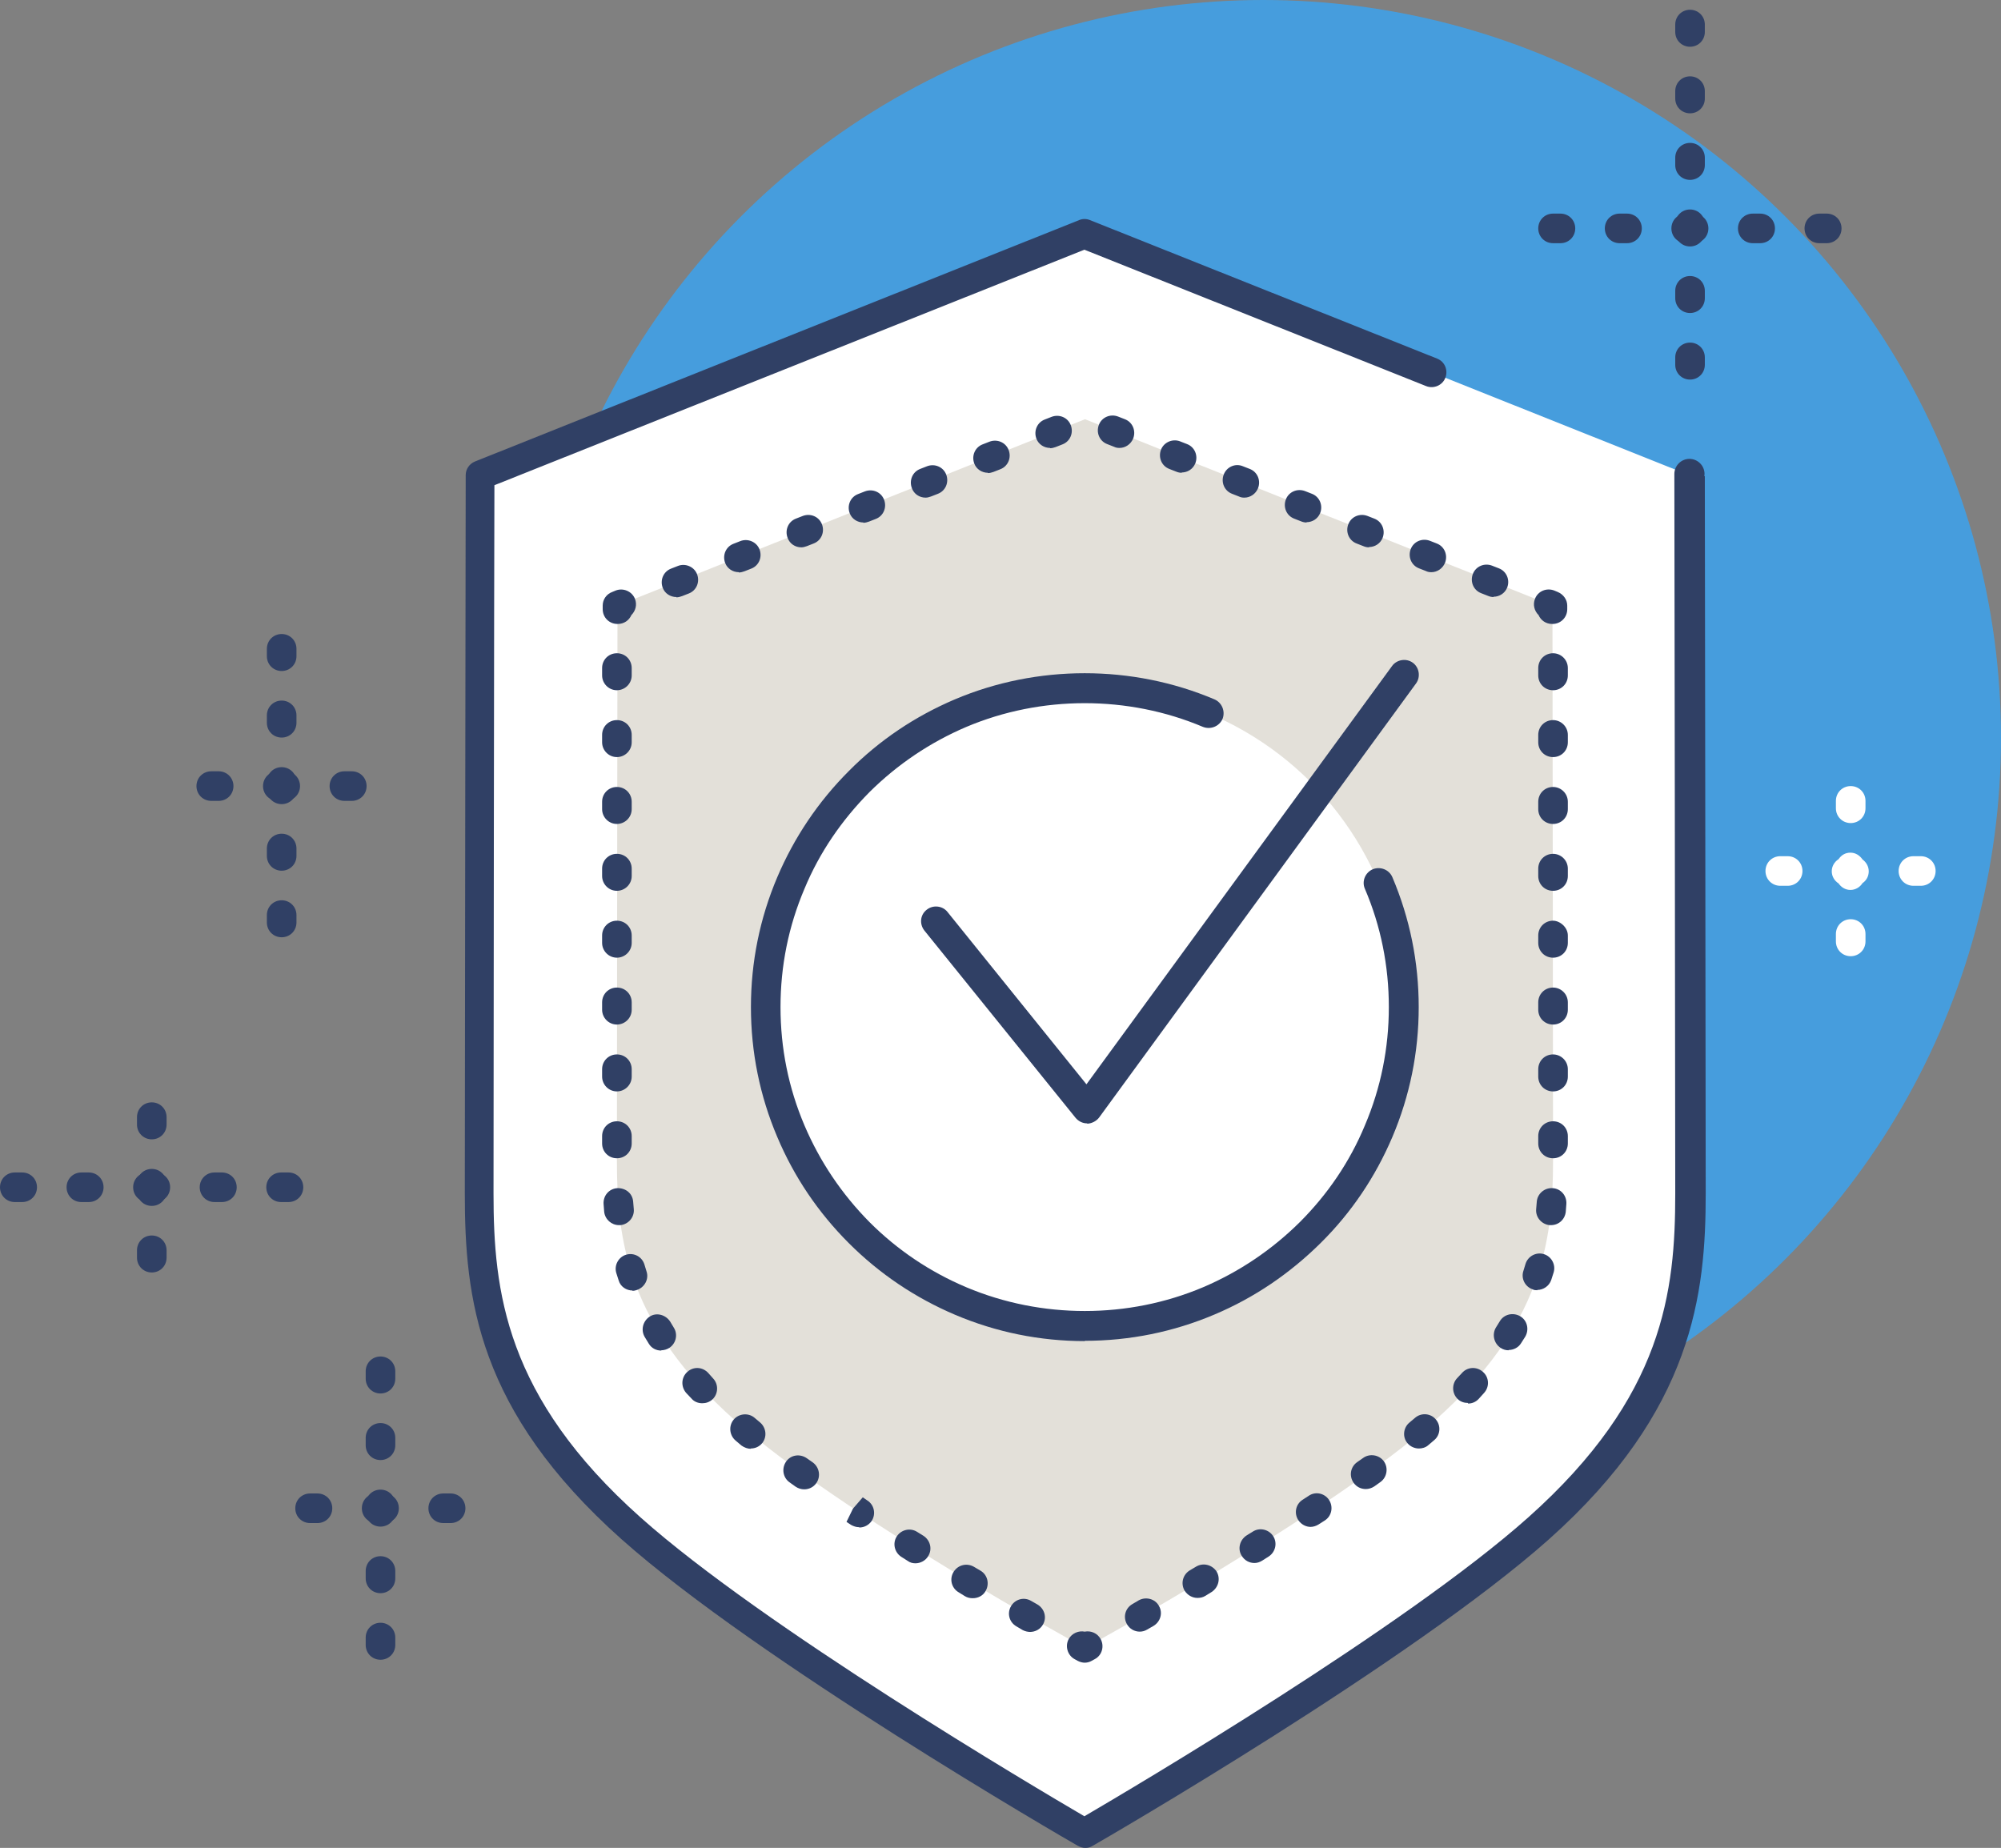
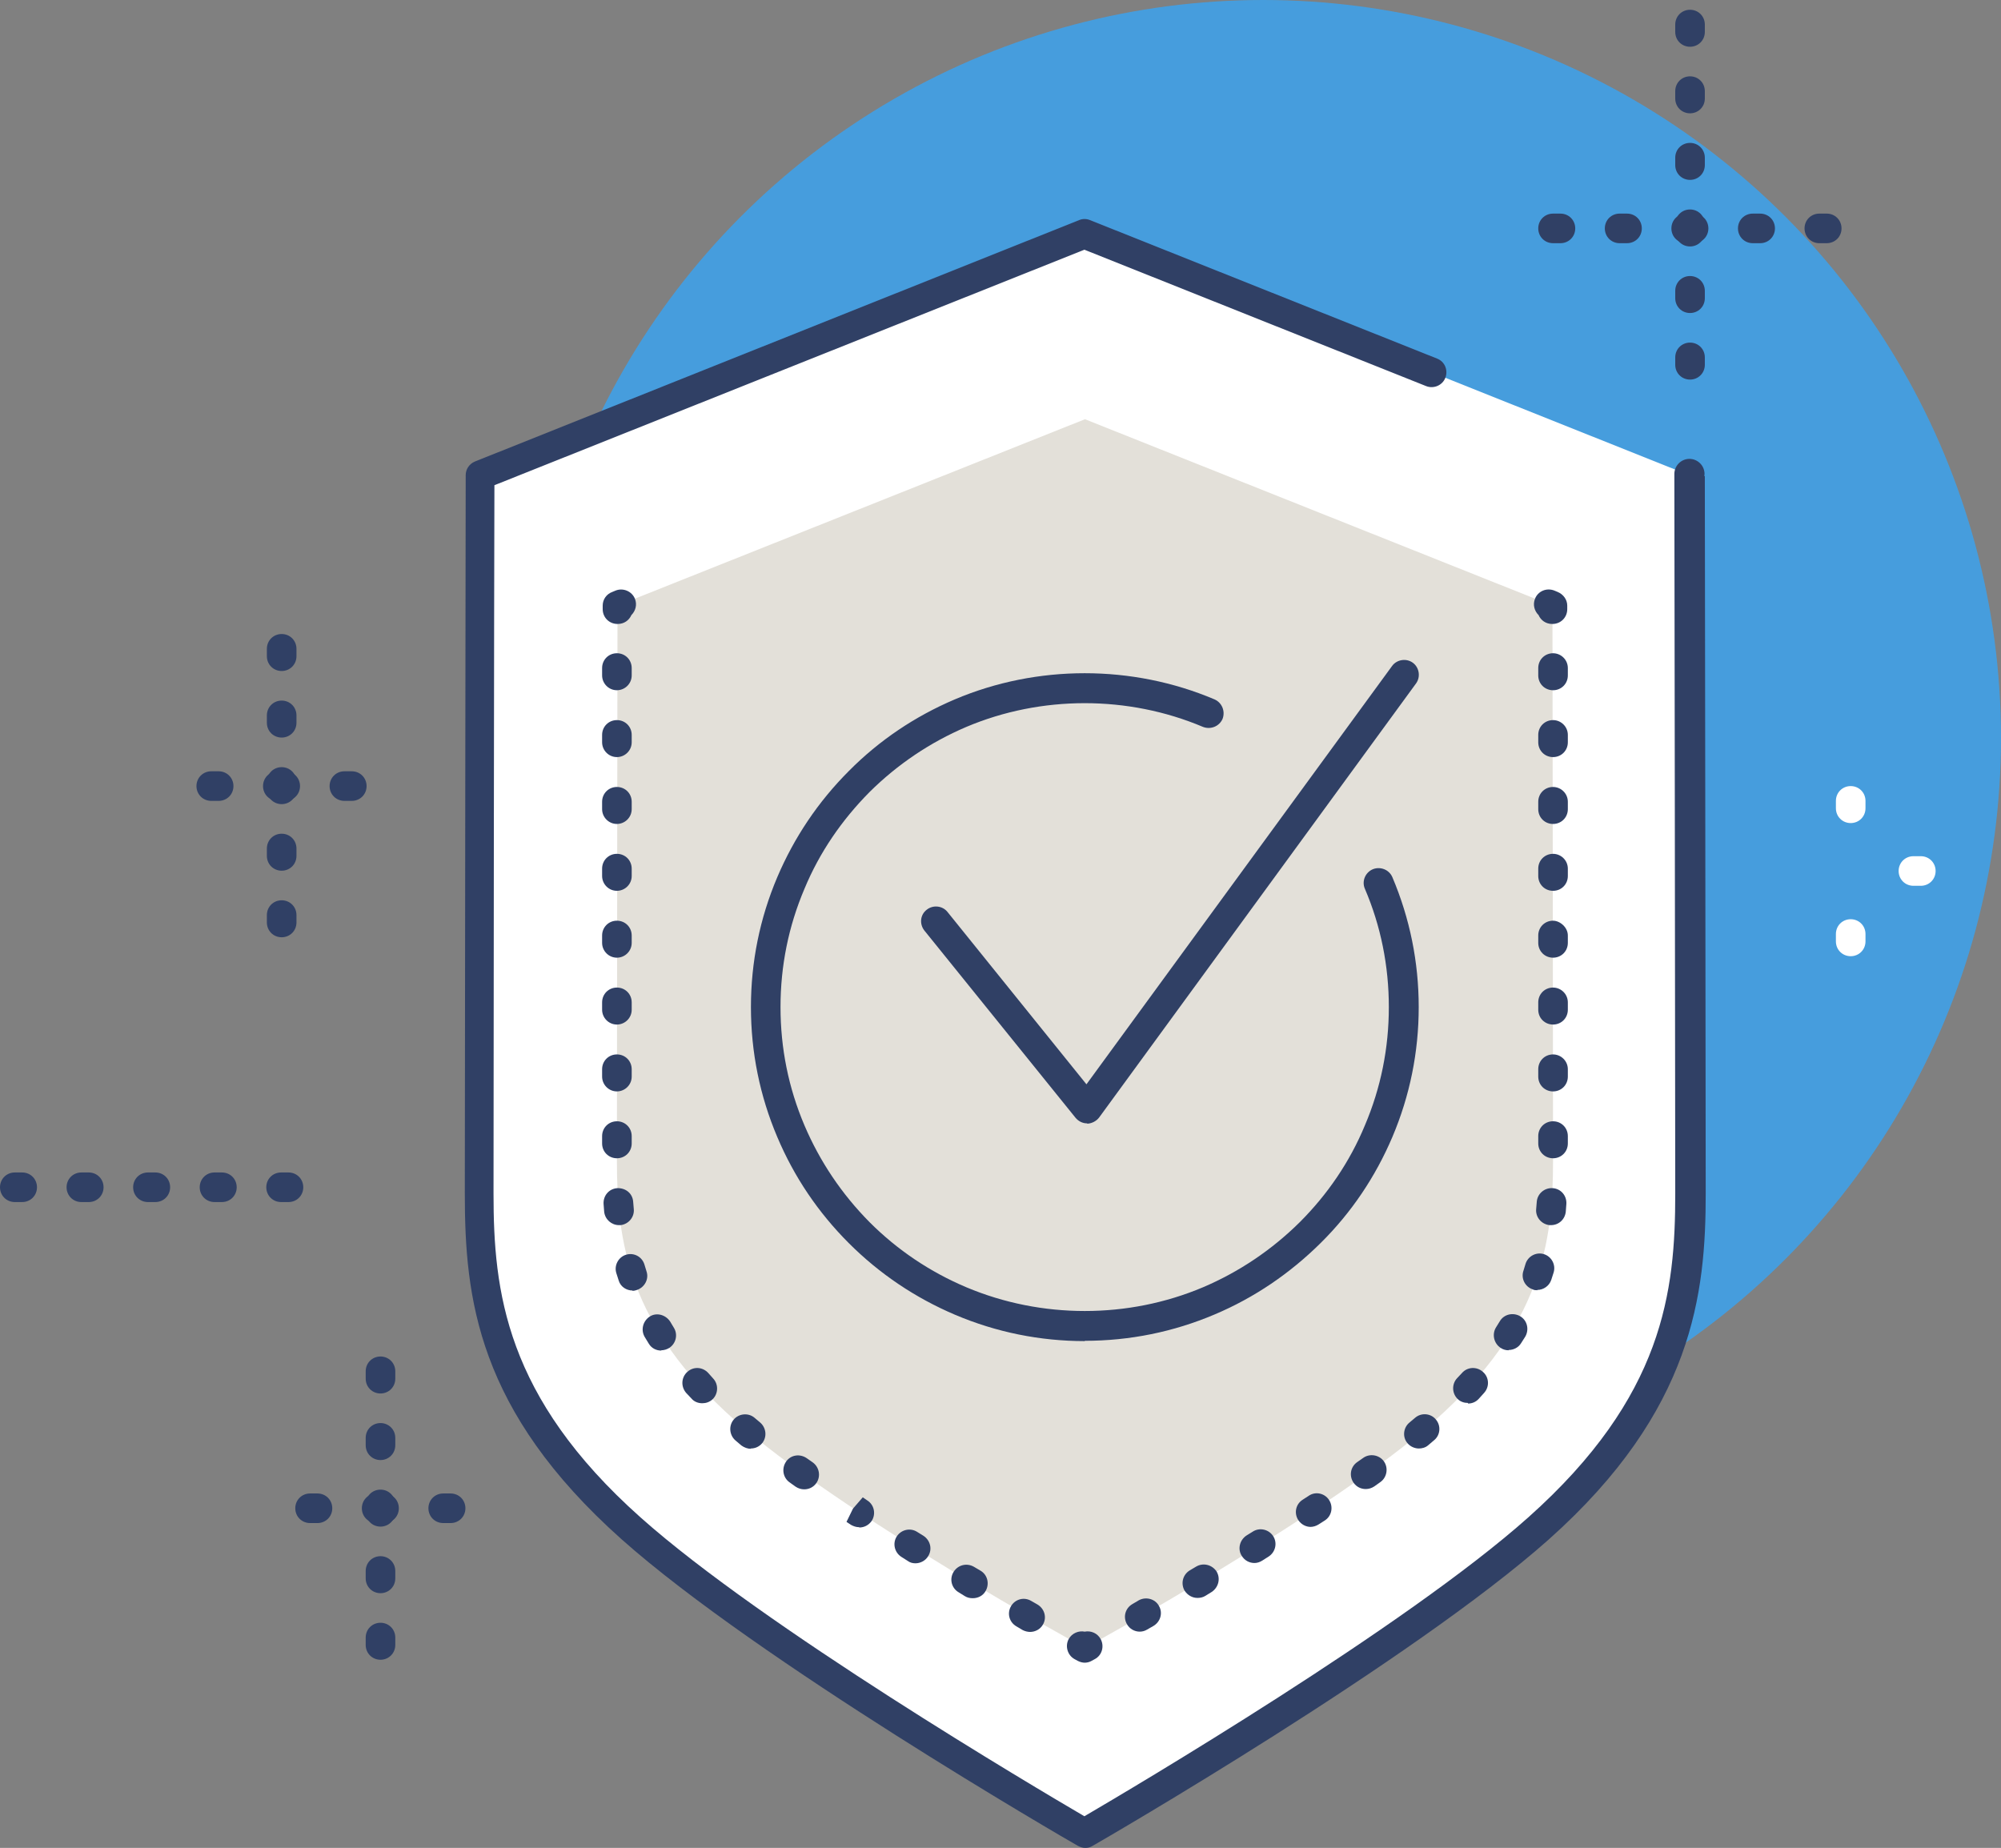
<svg xmlns="http://www.w3.org/2000/svg" viewBox="0 0 67.63 62.46">
  <rect x="0" y="0" width="67.63" height="62.46" fill="#808080" stroke="none" />
  <defs>
    <style>.ah{fill:#e3e0d9;}.ai{fill:#fff;}.aj{fill:#304065;}.ak{fill:#469ddd;}</style>
  </defs>
  <g id="a" />
  <g id="b" />
  <g id="c" />
  <g id="d" />
  <g id="e" />
  <g id="f" />
  <g id="g" />
  <g id="h" />
  <g id="i" />
  <g id="j" />
  <g id="k" />
  <g id="l" />
  <g id="m" />
  <g id="n" />
  <g id="o" />
  <g id="p" />
  <g id="q" />
  <g id="r" />
  <g id="s" />
  <g id="t" />
  <g id="u" />
  <g id="v" />
  <g id="w" />
  <g id="x" />
  <g id="y" />
  <g id="a`" />
  <g id="aa" />
  <g id="ab" />
  <g id="ac" />
  <g id="ad" />
  <g id="ae" />
  <g id="af" />
  <g id="ag">
    <g>
      <g>
        <path class="aj" d="M12.86,56.1c-.28,0-.5-.22-.5-.5v-.25c0-.28,.22-.5,.5-.5s.5,.22,.5,.5v.25c0,.28-.22,.5-.5,.5Zm0-2.25c-.28,0-.5-.22-.5-.5v-.25c0-.28,.22-.5,.5-.5s.5,.22,.5,.5v.25c0,.28-.22,.5-.5,.5Zm0-2.25c-.28,0-.5-.22-.5-.5v-.25c0-.28,.22-.5,.5-.5s.5,.22,.5,.5v.25c0,.28-.22,.5-.5,.5Zm0-2.25c-.28,0-.5-.22-.5-.5v-.25c0-.28,.22-.5,.5-.5s.5,.22,.5,.5v.25c0,.28-.22,.5-.5,.5Zm0-2.25c-.28,0-.5-.22-.5-.5v-.25c0-.28,.22-.5,.5-.5s.5,.22,.5,.5v.25c0,.28-.22,.5-.5,.5Z" />
        <path class="aj" d="M15.23,51.48h-.25c-.28,0-.5-.22-.5-.5s.22-.5,.5-.5h.25c.28,0,.5,.22,.5,.5s-.22,.5-.5,.5Zm-2.25,0h-.25c-.28,0-.5-.22-.5-.5s.22-.5,.5-.5h.25c.28,0,.5,.22,.5,.5s-.22,.5-.5,.5Zm-2.25,0h-.25c-.28,0-.5-.22-.5-.5s.22-.5,.5-.5h.25c.28,0,.5,.22,.5,.5s-.22,.5-.5,.5Z" />
      </g>
      <g>
        <path class="aj" d="M9.75,40.63h-.25c-.28,0-.5-.22-.5-.5s.22-.5,.5-.5h.25c.28,0,.5,.22,.5,.5s-.22,.5-.5,.5Zm-2.25,0h-.25c-.28,0-.5-.22-.5-.5s.22-.5,.5-.5h.25c.28,0,.5,.22,.5,.5s-.22,.5-.5,.5Zm-2.25,0h-.25c-.28,0-.5-.22-.5-.5s.22-.5,.5-.5h.25c.28,0,.5,.22,.5,.5s-.22,.5-.5,.5Zm-2.25,0h-.25c-.28,0-.5-.22-.5-.5s.22-.5,.5-.5h.25c.28,0,.5,.22,.5,.5s-.22,.5-.5,.5Zm-2.25,0h-.25c-.28,0-.5-.22-.5-.5s.22-.5,.5-.5h.25c.28,0,.5,.22,.5,.5s-.22,.5-.5,.5Z" />
-         <path class="aj" d="M5.13,43.01c-.28,0-.5-.22-.5-.5v-.25c0-.28,.22-.5,.5-.5s.5,.22,.5,.5v.25c0,.28-.22,.5-.5,.5Zm0-2.25c-.28,0-.5-.22-.5-.5v-.25c0-.28,.22-.5,.5-.5s.5,.22,.5,.5v.25c0,.28-.22,.5-.5,.5Zm0-2.25c-.28,0-.5-.22-.5-.5v-.25c0-.28,.22-.5,.5-.5s.5,.22,.5,.5v.25c0,.28-.22,.5-.5,.5Z" />
      </g>
      <circle class="ak" cx="42.69" cy="24.94" r="24.94" />
      <path class="ai" d="M48.4,12.59l-11.73-4.68-20.44,8.15s-.03,20.75-.03,24.28,.5,7.19,5.13,11.32,15.33,10.3,15.33,10.3c0,0,10.7-6.17,15.33-10.3,4.63-4.13,5.13-7.79,5.13-11.32,0-3.53-.03-24.28-.03-24.28" />
      <path class="ah" d="M36.67,55.7s8.27-4.52,11.85-7.71c3.58-3.19,3.97-6.02,3.97-8.75,0-2.73-.02-18.77-.02-18.77l-15.8-6.3-15.8,6.3s-.02,16.04-.02,18.77c0,2.73,.39,5.56,3.97,8.75,3.58,3.19,11.85,7.71,11.85,7.71Z" />
      <g>
        <path class="aj" d="M36.67,56.2c-.08,0-.16-.02-.24-.06l-.11-.06c-.24-.13-.33-.44-.2-.68,.11-.2,.34-.29,.54-.25,.21-.04,.43,.05,.54,.25,.13,.24,.05,.55-.2,.68l-.11,.06c-.07,.04-.15,.06-.24,.06Z" />
        <path class="aj" d="M38.52,55.15c-.17,0-.34-.09-.43-.25-.14-.24-.06-.54,.18-.68l.22-.13c.24-.13,.55-.05,.68,.19,.14,.24,.05,.54-.19,.68l-.21,.12c-.08,.05-.17,.07-.25,.07Zm1.95-1.14c-.17,0-.33-.09-.43-.24-.14-.24-.07-.54,.17-.69l.22-.13c.24-.14,.54-.06,.69,.17,.14,.24,.06,.54-.17,.69l-.21,.13c-.08,.05-.17,.07-.26,.07Zm1.93-1.18c-.17,0-.33-.08-.43-.24-.15-.23-.07-.54,.16-.69l.21-.13c.23-.15,.54-.08,.69,.15,.15,.23,.08,.54-.15,.69l-.22,.14c-.08,.05-.17,.08-.26,.08Zm1.9-1.22c-.16,0-.32-.08-.42-.23-.15-.23-.09-.54,.15-.69l.2-.13c.23-.16,.54-.09,.69,.14,.15,.23,.09,.54-.14,.69l-.22,.14c-.08,.05-.18,.08-.27,.08Zm1.86-1.28c-.16,0-.31-.07-.41-.21-.16-.23-.11-.54,.12-.7l.2-.14c.22-.16,.54-.11,.7,.11,.16,.22,.11,.54-.11,.7l-.21,.15c-.09,.06-.19,.09-.29,.09Zm1.8-1.37c-.14,0-.29-.06-.39-.18-.18-.21-.14-.53,.07-.7l.19-.16c.21-.18,.53-.15,.7,.06,.18,.21,.15,.53-.06,.7l-.2,.17c-.09,.08-.21,.11-.32,.11Zm1.65-1.54c-.12,0-.25-.04-.34-.13-.2-.19-.21-.51-.02-.71l.16-.17c.18-.21,.5-.23,.71-.04,.21,.18,.23,.5,.04,.71l-.18,.2c-.1,.11-.23,.16-.36,.16Zm1.38-1.78c-.09,0-.18-.02-.27-.08-.23-.15-.3-.46-.16-.69l.13-.21c.14-.24,.45-.31,.69-.17,.24,.14,.31,.45,.17,.69l-.14,.22c-.09,.15-.26,.23-.42,.23Zm.97-2.03c-.05,0-.11,0-.16-.03-.26-.09-.4-.37-.31-.63l.07-.23c.08-.26,.36-.41,.62-.33,.26,.08,.41,.36,.33,.62l-.08,.25c-.07,.21-.27,.34-.47,.34Zm.46-2.2s-.03,0-.05,0c-.27-.03-.48-.27-.45-.55l.02-.24c.02-.27,.26-.48,.54-.46,.28,.02,.48,.26,.46,.54l-.02,.26c-.03,.26-.24,.45-.5,.45Zm.07-2.26c-.28,0-.5-.22-.5-.5v-.25c0-.28,.22-.5,.5-.5s.5,.22,.5,.5v.25c0,.28-.22,.5-.5,.5Zm0-2.26c-.28,0-.5-.22-.5-.5v-.25c0-.28,.22-.5,.5-.5h0c.27,0,.5,.22,.5,.5v.25c0,.28-.22,.5-.5,.5Zm0-2.26c-.28,0-.5-.22-.5-.5v-.25c0-.28,.22-.5,.5-.5h0c.27,0,.5,.22,.5,.5v.25c0,.28-.22,.5-.5,.5Zm0-2.26c-.28,0-.5-.22-.5-.5v-.25c0-.28,.22-.5,.5-.5,.23,0,.5,.22,.5,.5v.25c0,.28-.22,.5-.5,.5Zm0-2.26c-.28,0-.5-.22-.5-.5v-.25c0-.28,.22-.5,.5-.5h0c.27,0,.5,.22,.5,.5v.25c0,.28-.22,.5-.5,.5Zm0-2.26c-.28,0-.5-.22-.5-.5v-.25c0-.28,.22-.5,.5-.5h0c.27,0,.5,.22,.5,.5v.25c0,.28-.22,.5-.5,.5Zm0-2.26c-.28,0-.5-.22-.5-.5v-.25c0-.28,.22-.5,.5-.5h0c.27,0,.5,.22,.5,.5v.25c0,.28-.22,.5-.5,.5Zm0-2.26c-.28,0-.5-.22-.5-.5v-.25c0-.28,.22-.5,.5-.5h0c.27,0,.5,.22,.5,.5v.25c0,.28-.22,.5-.5,.5Z" />
        <path class="aj" d="M52.46,21.09c-.21,0-.38-.12-.46-.3-.14-.14-.2-.35-.12-.55,.1-.26,.39-.38,.65-.28l.12,.05c.19,.08,.32,.26,.32,.46v.12c0,.28-.22,.5-.5,.5Z" />
-         <path class="aj" d="M50.48,20.18c-.06,0-.12-.01-.19-.04l-.23-.09c-.26-.1-.38-.39-.28-.65,.1-.26,.39-.38,.65-.28l.23,.09c.26,.1,.38,.39,.28,.65-.08,.2-.27,.31-.46,.31Zm-27.62,0c-.2,0-.39-.12-.46-.31-.1-.26,.02-.55,.28-.65l.23-.09c.25-.1,.55,.02,.65,.28,.1,.26-.02,.55-.28,.65l-.23,.09c-.06,.02-.12,.04-.19,.04Zm25.51-.84c-.06,0-.12-.01-.18-.04l-.23-.09c-.26-.1-.38-.39-.28-.65,.1-.26,.39-.38,.65-.28l.23,.09c.26,.1,.38,.39,.28,.65-.08,.2-.27,.32-.46,.32Zm-23.4,0c-.2,0-.39-.12-.46-.31-.1-.26,.02-.55,.28-.65l.23-.09c.25-.1,.55,.02,.65,.28,.1,.26-.02,.55-.28,.65l-.23,.09c-.06,.02-.12,.04-.19,.04Zm21.3-.84c-.06,0-.12-.01-.19-.04l-.23-.09c-.26-.1-.38-.39-.28-.65,.1-.26,.39-.38,.65-.28l.23,.09c.26,.1,.38,.39,.28,.65-.08,.2-.27,.31-.46,.31Zm-19.19,0c-.2,0-.39-.12-.46-.32-.1-.26,.02-.55,.28-.65l.23-.09c.26-.1,.55,.02,.65,.28,.1,.26-.02,.55-.28,.65l-.23,.09c-.06,.02-.12,.04-.18,.04Zm17.08-.84c-.06,0-.12-.01-.19-.04l-.23-.09c-.26-.1-.38-.39-.28-.65,.1-.26,.39-.38,.65-.28l.23,.09c.26,.1,.38,.39,.28,.65-.08,.2-.27,.31-.46,.31Zm-14.98,0c-.2,0-.39-.12-.46-.31-.1-.26,.02-.55,.28-.65l.23-.09c.26-.1,.55,.02,.65,.28,.1,.26-.02,.55-.28,.65l-.23,.09c-.06,.02-.12,.04-.19,.04Zm12.87-.84c-.06,0-.12-.01-.18-.04l-.23-.09c-.26-.1-.38-.39-.28-.65,.1-.26,.39-.39,.65-.28l.23,.09c.26,.1,.38,.39,.28,.65-.08,.2-.27,.32-.46,.32Zm-10.77,0c-.2,0-.39-.12-.46-.32-.1-.26,.02-.55,.28-.65l.23-.09c.26-.1,.55,.02,.65,.28,.1,.26-.02,.55-.28,.65l-.23,.09c-.06,.02-.12,.04-.18,.04Zm2.11-.84c-.2,0-.39-.12-.46-.31-.1-.26,.02-.55,.28-.65l.23-.09c.26-.1,.55,.02,.65,.28,.1,.26-.02,.55-.28,.65l-.23,.09c-.06,.02-.12,.04-.19,.04Zm6.55,0c-.06,0-.12-.01-.19-.04l-.23-.09c-.26-.1-.38-.39-.28-.65,.1-.26,.4-.38,.65-.28l.23,.09c.26,.1,.38,.39,.28,.65-.08,.2-.27,.31-.46,.31Zm-4.45-.84c-.2,0-.39-.12-.46-.31-.1-.26,.02-.55,.28-.65l.23-.09c.26-.1,.55,.02,.65,.28,.1,.26-.02,.55-.28,.65l-.23,.09c-.06,.02-.12,.04-.19,.04Zm2.34,0c-.06,0-.12-.01-.18-.04l-.23-.09c-.26-.1-.38-.39-.28-.65,.1-.26,.39-.38,.65-.28l.23,.09c.26,.1,.38,.39,.28,.65-.08,.2-.27,.32-.46,.32Z" />
        <path class="aj" d="M20.87,21.09c-.28,0-.5-.22-.5-.5v-.12c0-.21,.13-.39,.32-.46l.12-.05c.26-.1,.55,.03,.65,.28,.08,.2,.02,.41-.12,.55-.08,.18-.25,.3-.46,.3Z" />
        <path class="aj" d="M34.82,55.16c-.08,0-.17-.02-.25-.06l-.22-.13c-.24-.14-.32-.44-.18-.68,.14-.24,.44-.32,.68-.18l.21,.12c.24,.14,.33,.44,.19,.68-.09,.16-.26,.25-.44,.25Zm-1.95-1.14c-.09,0-.18-.02-.26-.07l-.21-.13c-.24-.14-.32-.45-.17-.69s.45-.31,.69-.17l.22,.13c.24,.14,.31,.45,.17,.69-.09,.16-.26,.24-.43,.24Zm-1.93-1.18c-.09,0-.18-.02-.26-.08l-.22-.14c-.23-.15-.3-.46-.15-.69,.15-.23,.46-.3,.69-.15l.21,.13c.23,.15,.31,.45,.16,.69-.09,.15-.26,.24-.43,.24Zm-1.9-1.22c-.1,0-.19-.03-.28-.08l-.15-.1,.22-.45,.28-.42-.28,.42,.33-.38,.16,.11c.23,.15,.29,.46,.14,.69-.1,.14-.25,.22-.42,.22Zm-1.86-1.28c-.1,0-.2-.03-.29-.09l-.21-.15c-.22-.16-.27-.47-.11-.7,.16-.23,.47-.27,.7-.11l.2,.14c.22,.16,.28,.47,.12,.7-.1,.14-.25,.21-.41,.21Zm-1.8-1.37c-.11,0-.22-.04-.32-.11l-.2-.17c-.21-.18-.24-.5-.06-.71,.18-.21,.5-.23,.7-.06l.19,.16c.21,.18,.24,.49,.07,.7-.1,.12-.24,.18-.39,.18Zm-1.65-1.54c-.13,0-.27-.05-.36-.16l-.18-.19c-.18-.21-.17-.52,.04-.71,.21-.19,.52-.17,.71,.04l.16,.18c.19,.2,.18,.52-.02,.71-.1,.09-.22,.13-.34,.13Zm-1.38-1.78c-.17,0-.33-.08-.42-.23l-.14-.23c-.14-.24-.06-.54,.17-.69s.54-.06,.69,.17l.12,.2c.15,.23,.08,.54-.15,.69-.08,.05-.18,.08-.27,.08Zm-.97-2.03c-.21,0-.41-.13-.47-.34l-.08-.25c-.08-.26,.07-.54,.33-.62,.27-.08,.54,.07,.62,.33l.07,.23c.09,.26-.06,.54-.32,.63-.05,.02-.1,.03-.16,.03Zm-.46-2.21c-.25,0-.47-.19-.5-.45l-.02-.26c-.02-.28,.18-.52,.46-.54,.29-.01,.52,.18,.54,.46l.02,.24c.03,.27-.17,.52-.45,.55-.02,0-.03,0-.05,0Zm-.07-2.26c-.28,0-.5-.22-.5-.5v-.25c0-.28,.22-.5,.5-.5s.5,.22,.5,.5v.25c0,.28-.22,.5-.5,.5Zm0-2.26h0c-.28,0-.5-.23-.5-.5v-.25c0-.28,.22-.5,.5-.5s.5,.22,.5,.5v.25c0,.28-.23,.5-.5,.5Zm0-2.26h0c-.28,0-.5-.23-.5-.5v-.25c0-.28,.22-.5,.5-.5s.5,.22,.5,.5v.25c0,.28-.23,.5-.5,.5Zm0-2.26h0c-.28,0-.5-.23-.5-.5v-.25c0-.28,.22-.5,.5-.5s.5,.22,.5,.5v.25c0,.28-.23,.5-.5,.5Zm0-2.26h0c-.28,0-.5-.23-.5-.5v-.25c0-.28,.22-.5,.5-.5s.5,.22,.5,.5v.25c0,.28-.23,.5-.5,.5Zm0-2.26h0c-.28,0-.5-.23-.5-.5v-.25c0-.28,.22-.5,.5-.5s.5,.22,.5,.5v.25c0,.28-.23,.5-.5,.5Zm0-2.26h0c-.28,0-.5-.23-.5-.5v-.25c0-.28,.22-.5,.5-.5s.5,.22,.5,.5v.25c0,.28-.23,.5-.5,.5Zm0-2.26h0c-.28,0-.5-.23-.5-.5v-.25c0-.28,.22-.5,.5-.5s.5,.22,.5,.5v.25c0,.28-.23,.5-.5,.5Z" />
      </g>
-       <circle class="ai" cx="36.67" cy="34.05" r="10.78" />
      <path class="aj" d="M36.67,45.33c-1.52,0-3-.3-4.39-.89-1.34-.57-2.55-1.38-3.59-2.42-1.04-1.04-1.85-2.24-2.42-3.59-.59-1.39-.89-2.87-.89-4.39s.3-3,.89-4.39c.57-1.34,1.38-2.55,2.42-3.59,1.03-1.04,2.24-1.85,3.58-2.42,2.78-1.18,6-1.18,8.78,0,.25,.11,.37,.4,.27,.66-.11,.25-.4,.37-.66,.27-2.53-1.07-5.47-1.07-8,0-1.22,.52-2.32,1.26-3.27,2.2-.94,.95-1.69,2.04-2.2,3.27-.54,1.27-.81,2.61-.81,4s.27,2.73,.81,4c.52,1.22,1.26,2.32,2.2,3.27,.94,.94,2.04,1.68,3.27,2.2,2.54,1.07,5.47,1.07,8,0,1.22-.52,2.32-1.26,3.27-2.2,.94-.94,1.69-2.04,2.2-3.27,.54-1.27,.81-2.61,.81-4s-.27-2.74-.81-4c-.11-.25,.01-.55,.27-.66,.25-.1,.55,.01,.66,.27,.59,1.39,.89,2.87,.89,4.39s-.3,3-.89,4.39c-.57,1.34-1.38,2.55-2.42,3.58s-2.24,1.85-3.59,2.42c-1.39,.59-2.87,.89-4.39,.89Z" />
      <path class="aj" d="M9.52,31.68c-.28,0-.5-.22-.5-.5v-.25c0-.28,.22-.5,.5-.5s.5,.22,.5,.5v.25c0,.28-.22,.5-.5,.5Zm0-2.25c-.28,0-.5-.22-.5-.5v-.25c0-.28,.22-.5,.5-.5s.5,.22,.5,.5v.25c0,.28-.22,.5-.5,.5Zm0-2.25c-.28,0-.5-.22-.5-.5v-.25c0-.28,.22-.5,.5-.5s.5,.22,.5,.5v.25c0,.28-.22,.5-.5,.5Zm0-2.25c-.28,0-.5-.22-.5-.5v-.25c0-.28,.22-.5,.5-.5s.5,.22,.5,.5v.25c0,.28-.22,.5-.5,.5Zm0-2.25c-.28,0-.5-.22-.5-.5v-.25c0-.28,.22-.5,.5-.5s.5,.22,.5,.5v.25c0,.28-.22,.5-.5,.5Z" />
      <path class="aj" d="M11.89,27.07h-.25c-.28,0-.5-.22-.5-.5s.22-.5,.5-.5h.25c.28,0,.5,.22,.5,.5s-.22,.5-.5,.5Zm-2.25,0h-.25c-.28,0-.5-.22-.5-.5s.22-.5,.5-.5h.25c.28,0,.5,.22,.5,.5s-.22,.5-.5,.5Zm-2.25,0h-.25c-.28,0-.5-.22-.5-.5s.22-.5,.5-.5h.25c.28,0,.5,.22,.5,.5s-.22,.5-.5,.5Z" />
      <path class="aj" d="M57.12,12.83c-.28,0-.5-.22-.5-.5v-.25c0-.28,.22-.5,.5-.5s.5,.22,.5,.5v.25c0,.28-.22,.5-.5,.5Zm0-2.25c-.28,0-.5-.22-.5-.5v-.25c0-.28,.22-.5,.5-.5s.5,.22,.5,.5v.25c0,.28-.22,.5-.5,.5Zm0-2.25c-.28,0-.5-.22-.5-.5v-.25c0-.28,.22-.5,.5-.5s.5,.22,.5,.5v.25c0,.28-.22,.5-.5,.5Zm0-2.25c-.28,0-.5-.22-.5-.5v-.25c0-.28,.22-.5,.5-.5s.5,.22,.5,.5v.25c0,.28-.22,.5-.5,.5Zm0-2.25c-.28,0-.5-.22-.5-.5v-.25c0-.28,.22-.5,.5-.5s.5,.22,.5,.5v.25c0,.28-.22,.5-.5,.5Zm0-2.25c-.28,0-.5-.22-.5-.5v-.25c0-.28,.22-.5,.5-.5s.5,.22,.5,.5v.25c0,.28-.22,.5-.5,.5Z" />
      <path class="aj" d="M61.74,8.22h-.25c-.28,0-.5-.22-.5-.5s.22-.5,.5-.5h.25c.28,0,.5,.22,.5,.5s-.22,.5-.5,.5Zm-2.25,0h-.25c-.28,0-.5-.22-.5-.5s.22-.5,.5-.5h.25c.28,0,.5,.22,.5,.5s-.22,.5-.5,.5Zm-2.25,0h-.25c-.28,0-.5-.22-.5-.5s.22-.5,.5-.5h.25c.28,0,.5,.22,.5,.5s-.22,.5-.5,.5Zm-2.25,0h-.25c-.28,0-.5-.22-.5-.5s.22-.5,.5-.5h.25c.28,0,.5,.22,.5,.5s-.22,.5-.5,.5Zm-2.25,0h-.25c-.28,0-.5-.22-.5-.5s.22-.5,.5-.5h.25c.28,0,.5,.22,.5,.5s-.22,.5-.5,.5Z" />
      <g>
        <path class="ai" d="M62.55,27.82c.28,0,.5-.22,.5-.5v-.25c0-.28-.22-.5-.5-.5s-.5,.22-.5,.5v.25c0,.28,.22,.5,.5,.5Z" />
        <path class="ai" d="M62.55,31.07c-.28,0-.5,.22-.5,.5v.25c0,.28,.22,.5,.5,.5s.5-.22,.5-.5v-.25c0-.28-.22-.5-.5-.5Z" />
-         <path class="ai" d="M60.42,28.94h-.25c-.28,0-.5,.22-.5,.5s.22,.5,.5,.5h.25c.28,0,.5-.22,.5-.5s-.22-.5-.5-.5Z" />
        <path class="ai" d="M64.92,28.94h-.25c-.28,0-.5,.22-.5,.5s.22,.5,.5,.5h.25c.28,0,.5-.22,.5-.5s-.22-.5-.5-.5Z" />
-         <path class="ai" d="M62.95,29.05c-.09-.13-.23-.23-.41-.23s-.31,.09-.4,.22c-.14,.09-.23,.24-.23,.41s.09,.32,.23,.41c.09,.13,.23,.22,.4,.22s.32-.09,.41-.23c.13-.09,.21-.23,.21-.4s-.09-.31-.21-.4Z" />
      </g>
      <path class="aj" d="M36.74,37.97c-.15,0-.29-.07-.39-.19l-5.11-6.33c-.17-.22-.14-.53,.08-.7,.21-.17,.53-.14,.7,.07l4.7,5.83,10.33-14.14c.16-.22,.48-.27,.7-.11,.22,.16,.27,.48,.11,.7l-10.71,14.67c-.09,.12-.24,.2-.39,.21h-.01Z" />
      <path class="aj" d="M57.6,16.09s.01-.05,.01-.07c0-.28-.23-.51-.51-.51s-.51,.23-.51,.51c0,.01,0,.03,0,.04h0s.03,20.75,.03,24.28c0,3.3-.38,6.86-4.97,10.95-4.15,3.7-13.36,9.14-15,10.1-1.64-.96-10.85-6.4-15-10.1-4.58-4.08-4.97-7.65-4.97-10.95s.02-21.24,.03-23.94l19.94-7.96,11.55,4.61c.25,.1,.55-.02,.65-.28,.1-.26-.02-.55-.28-.65l-11.73-4.68c-.12-.05-.25-.05-.37,0L16.05,15.6c-.19,.08-.31,.26-.31,.46,0,0-.03,20.75-.03,24.28s.41,7.33,5.3,11.69c4.62,4.11,14.98,10.11,15.42,10.36,.08,.04,.16,.07,.25,.07s.17-.02,.25-.07c.44-.25,10.8-6.25,15.42-10.36,4.89-4.36,5.3-8.32,5.3-11.69s-.03-23.58-.03-24.25Z" />
    </g>
  </g>
</svg>